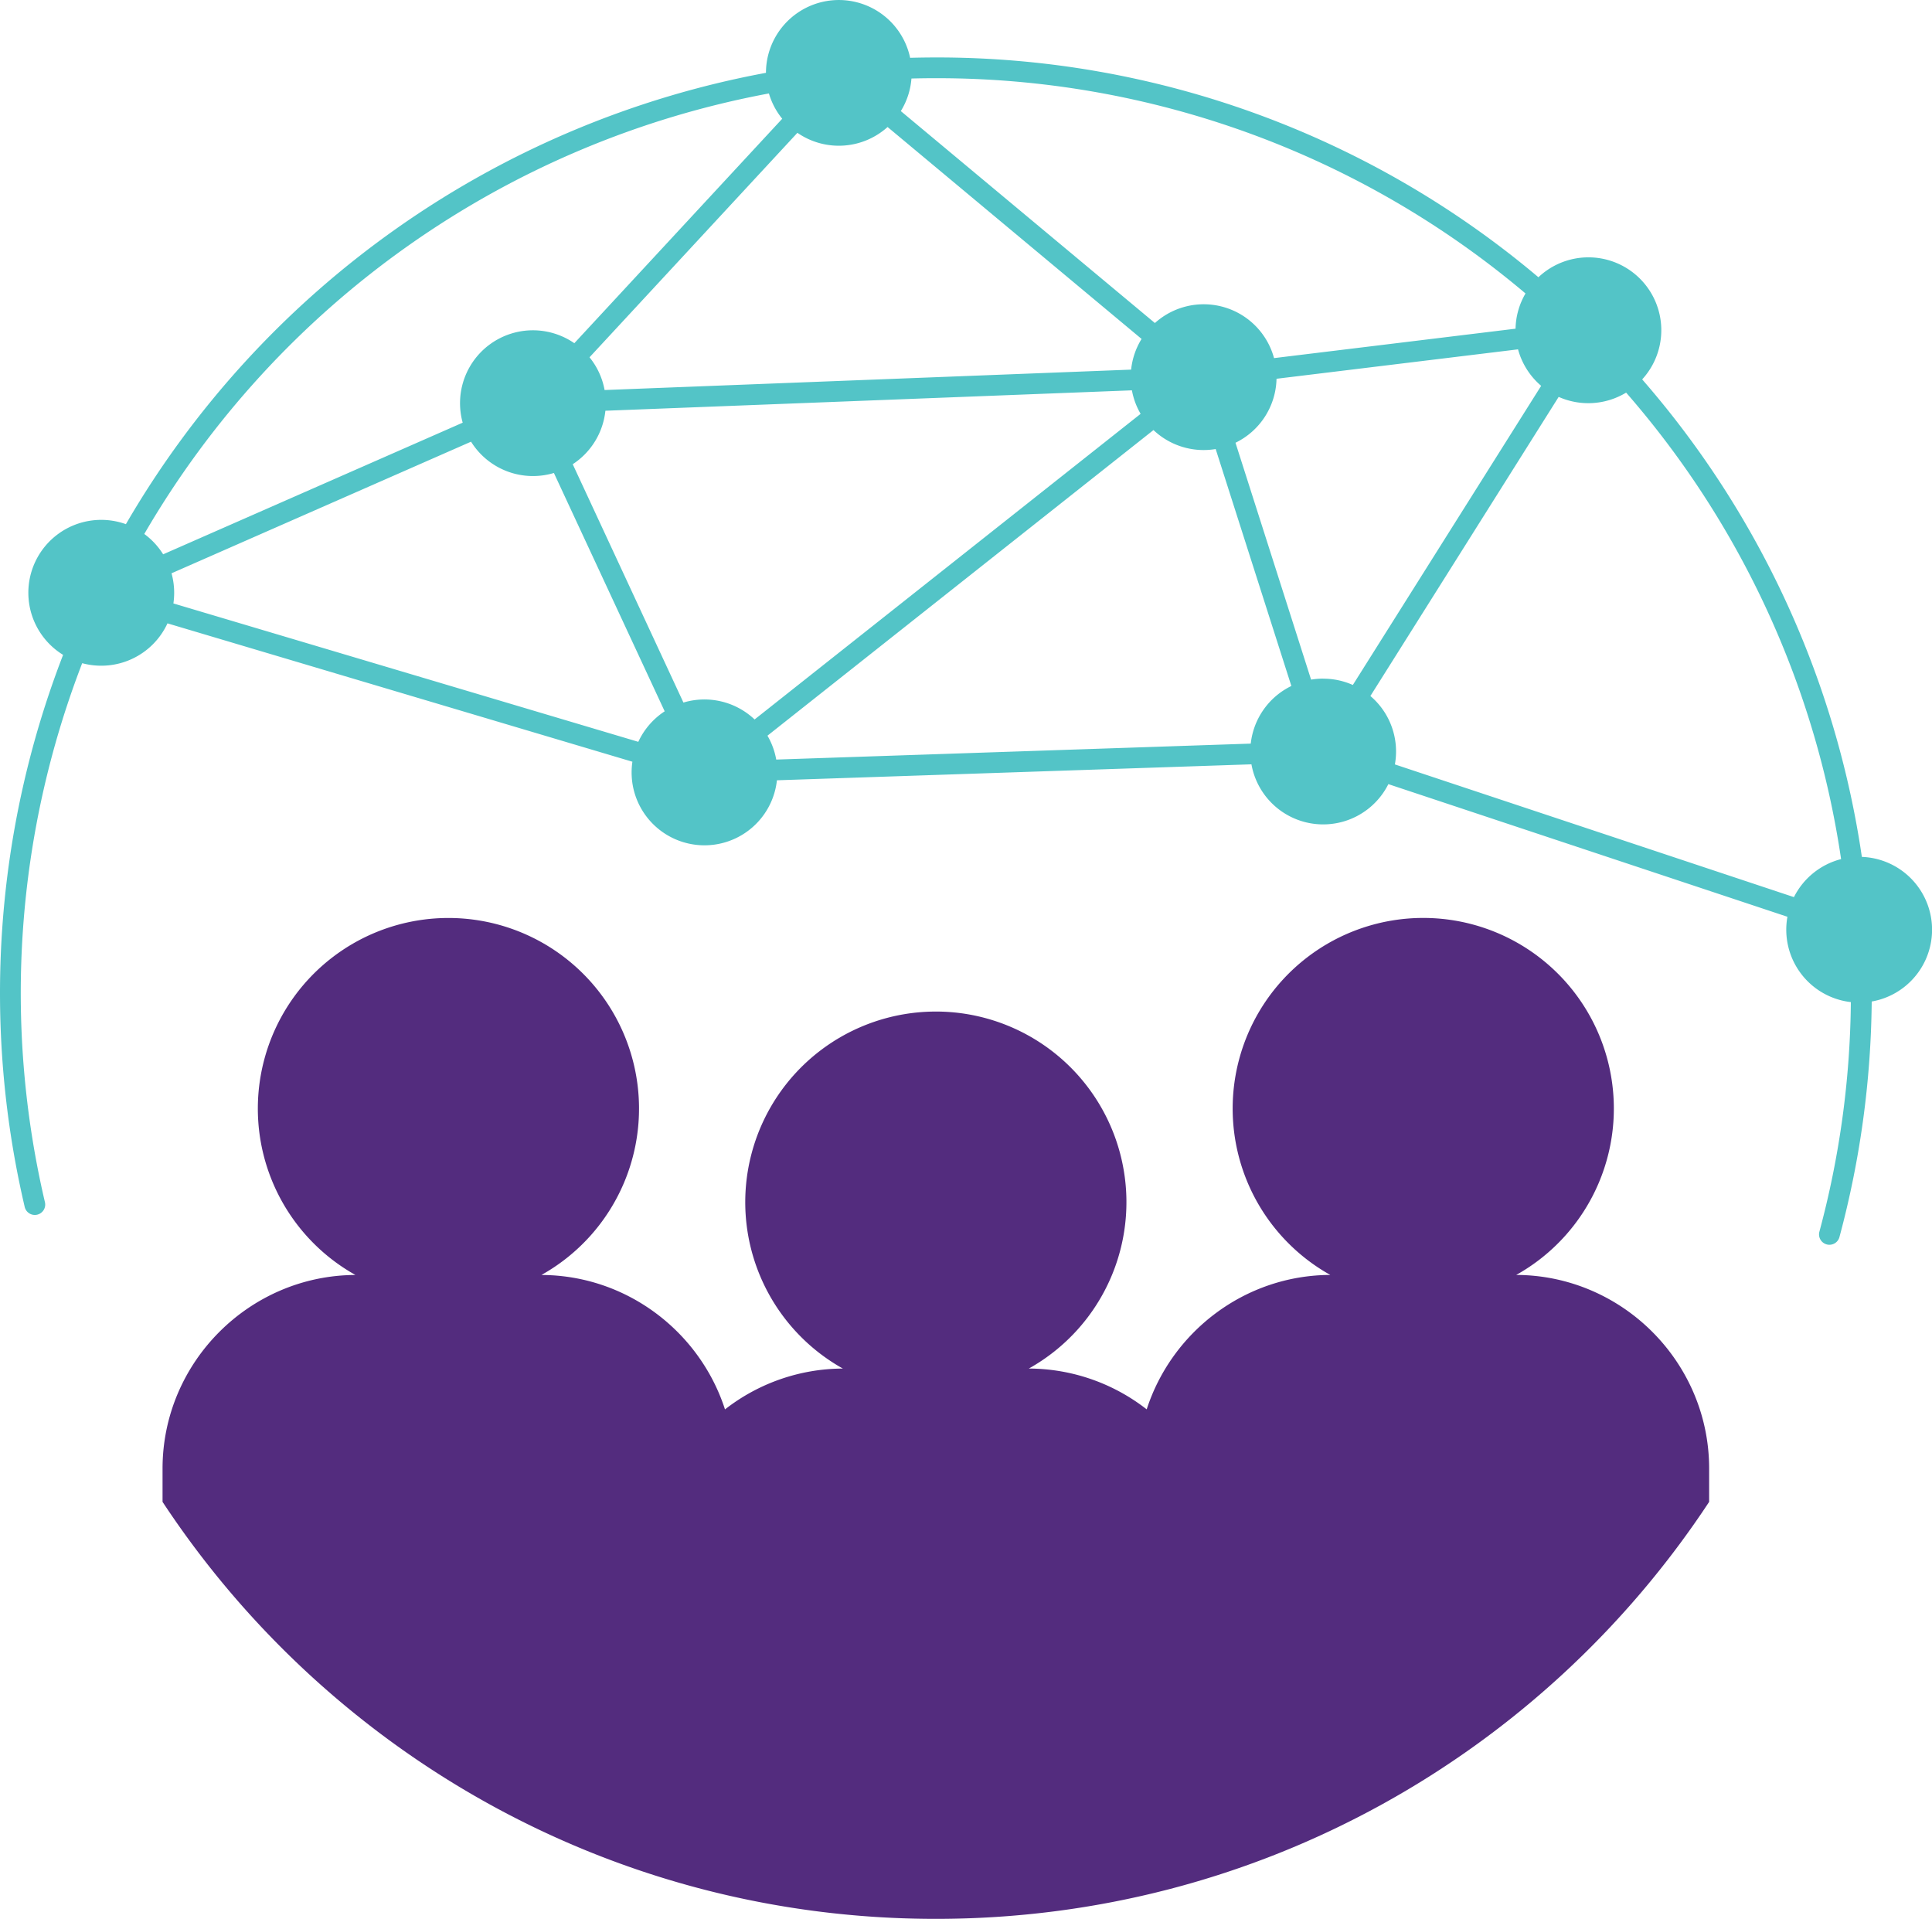
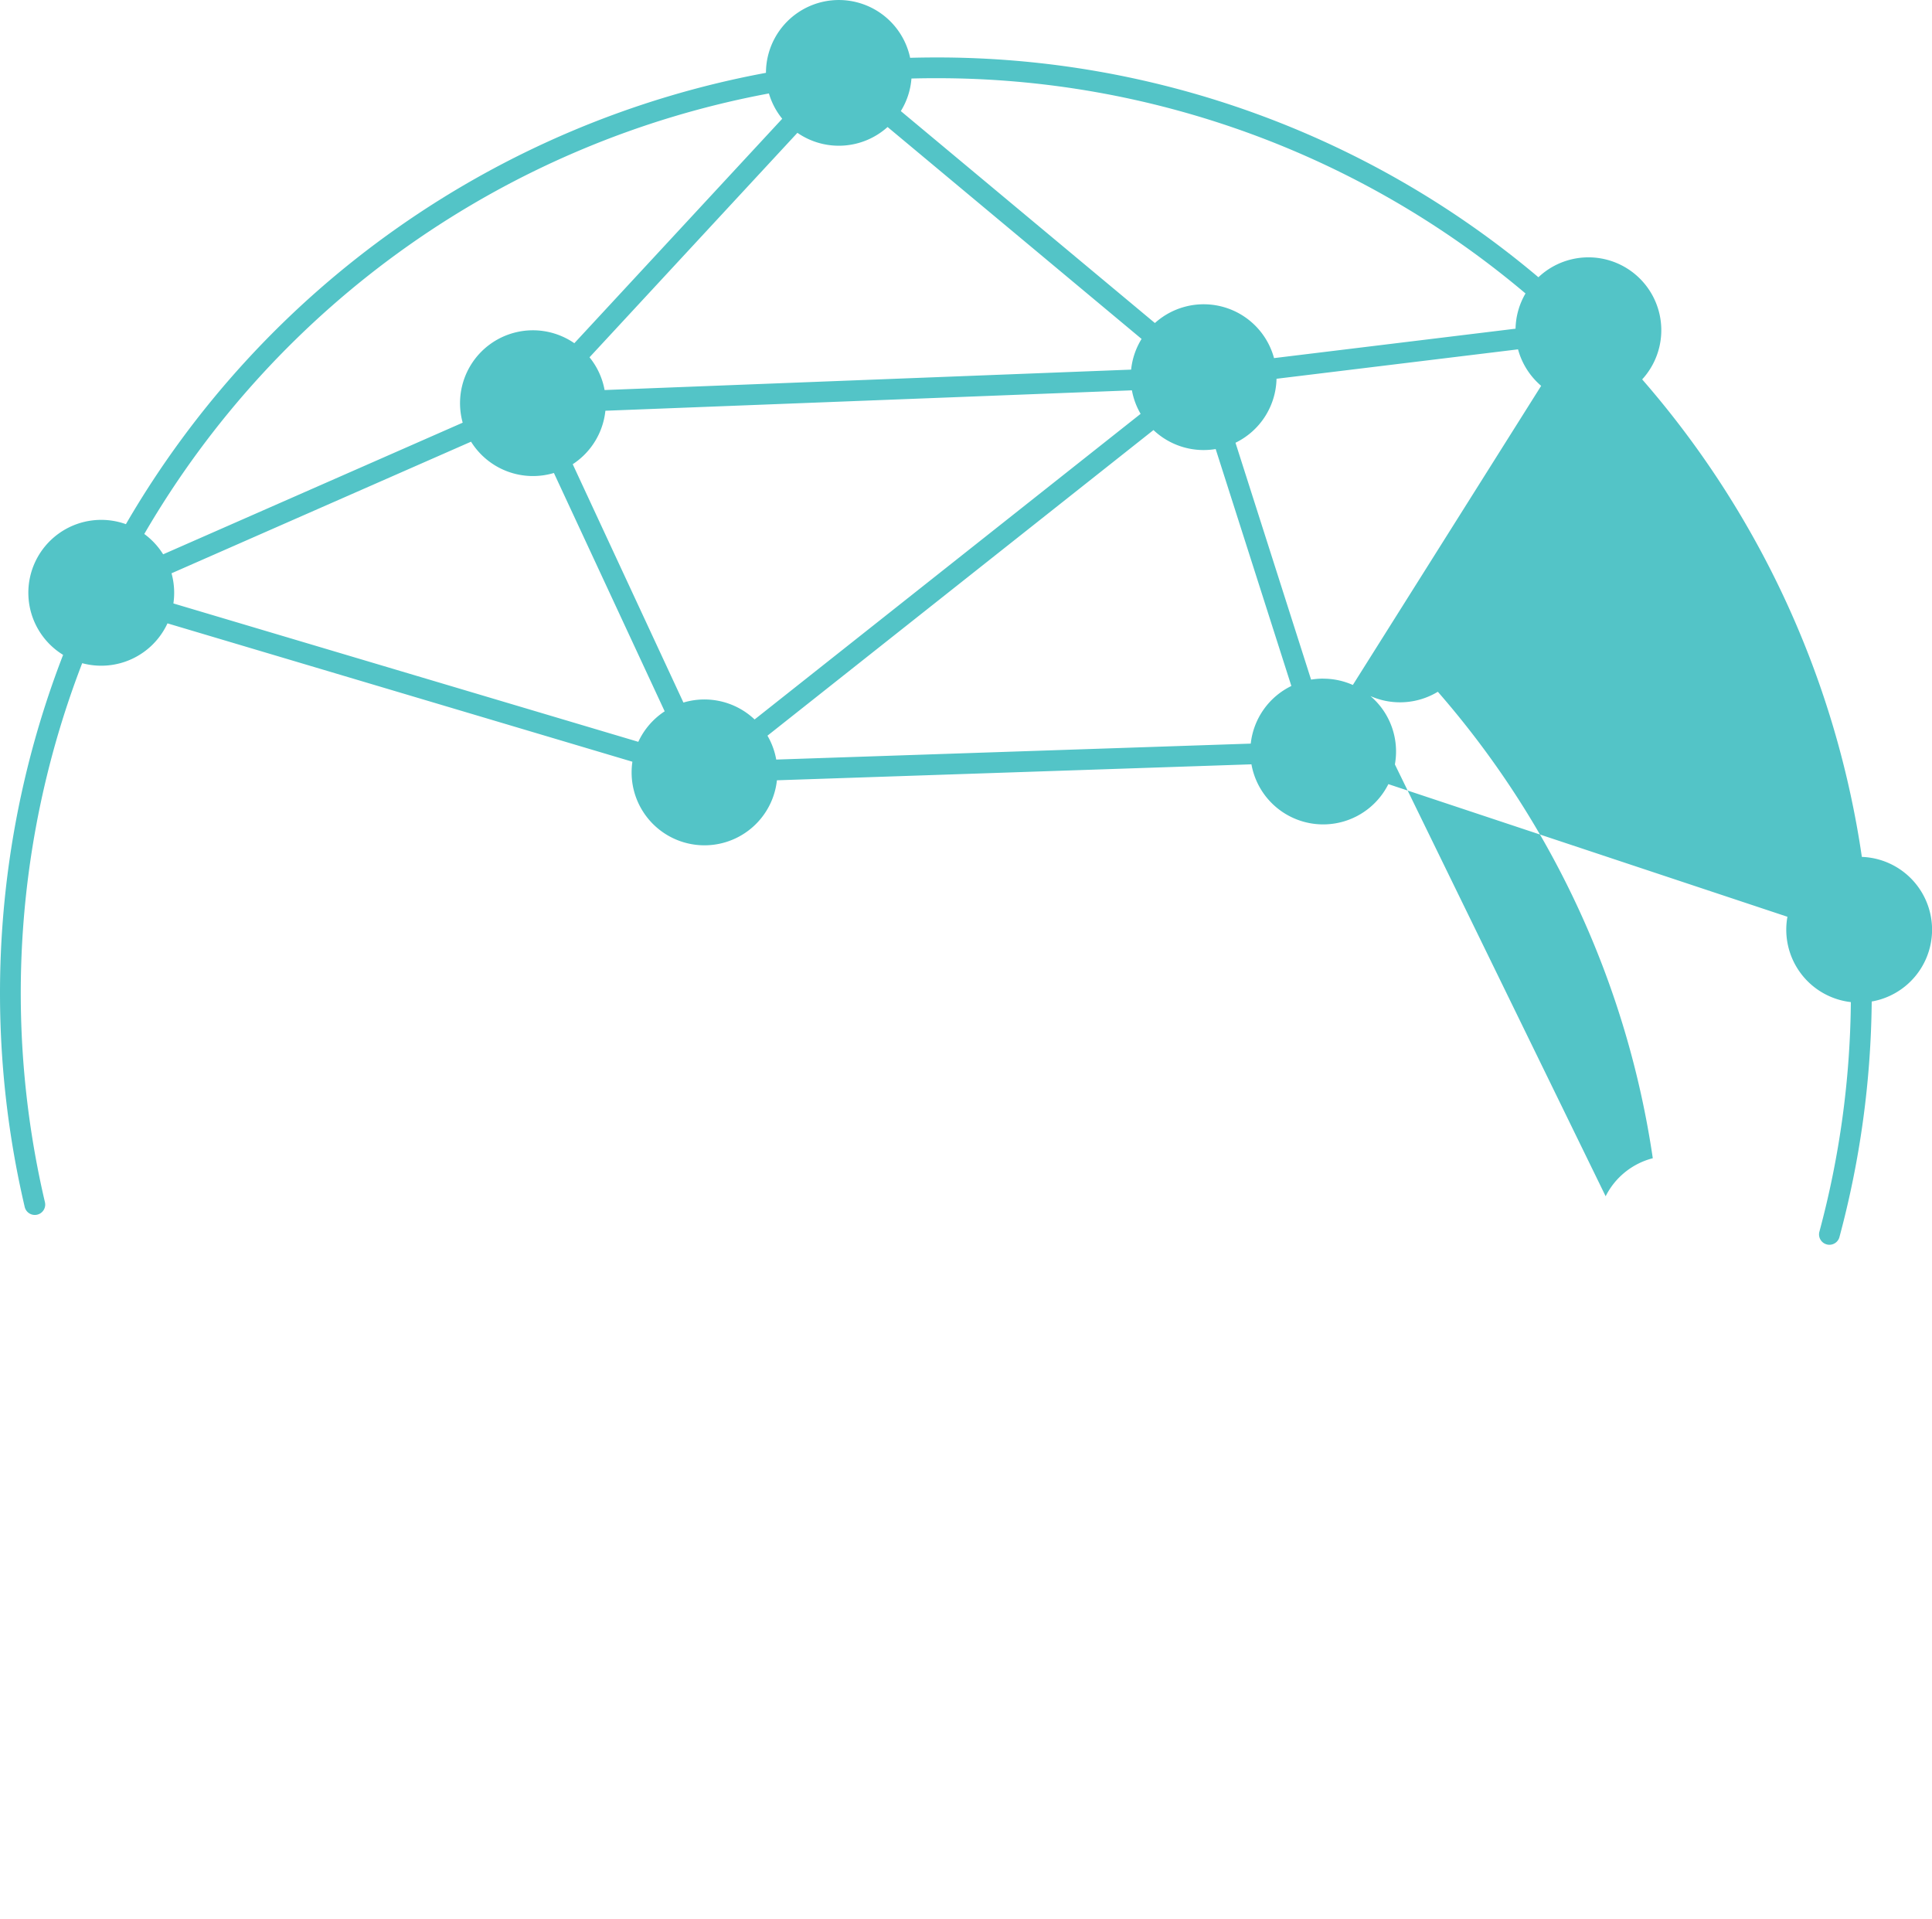
<svg xmlns="http://www.w3.org/2000/svg" viewBox="0 0 1503.91 1493.57">
  <g id="Layer_2" data-name="Layer 2">
    <g id="Layer_1-2" data-name="Layer 1">
-       <path d="M1030,528.26a56.43,56.43,0,0,1,23.08,4.9l146.59-232.84a56.74,56.74,0,0,1-18-28.4l-188,22.9a56.71,56.71,0,0,1-31.94,49.8L1020.58,529a56.1,56.1,0,0,1,9.41-.78Zm36.73,13.51L1213.3,308.93a56.84,56.84,0,0,0,52.51-3.33,709.47,709.47,0,0,1,167.33,363.09,56.87,56.87,0,0,0-36.7,29.6L1085.82,595a57.55,57.55,0,0,0,.89-10.06,56.57,56.57,0,0,0-20-43.21Zm14,68.57a56.73,56.73,0,0,1-106.58-15.42L604.77,607.35a56.72,56.72,0,0,1-113.11-6.18,57.8,57.8,0,0,1,.61-8.27L130.37,485.2a56.81,56.81,0,0,1-66.39,31A713.45,713.45,0,0,0,34.92,935.5a8.09,8.09,0,1,1-15.75,3.67A730,730,0,0,1,49.12,509.73,56.73,56.73,0,0,1,98,408,729.93,729.93,0,0,1,596.24,56.69,56.73,56.73,0,0,1,708.47,45q10-.27,20-.28A725.54,725.54,0,0,1,1197.53,215.8a56.71,56.71,0,0,1,80.78,79.51,725.72,725.72,0,0,1,171,371.67,56.72,56.72,0,0,1,7.67,112.56,731.29,731.29,0,0,1-25.08,183.21,8.08,8.08,0,1,1-15.61-4.17A710.7,710.7,0,0,0,1440.74,780a56.72,56.72,0,0,1-49.37-66.42L1080.73,610.34ZM973.61,578.8,604.23,591.22a56.47,56.47,0,0,0-6.82-18.59L897.89,334.75a56.78,56.78,0,0,0,48.42,14.77l58.91,184.42a56.76,56.76,0,0,0-31.61,44.86Zm-85-315L690.91,98.86a56.72,56.72,0,0,1-70.19,4.52L458.89,278.11a56.54,56.54,0,0,1,11.74,25.48L880.49,287.7a56.44,56.44,0,0,1,8.14-23.89Zm-521.95,80L133.52,446.23a56.91,56.91,0,0,1,2.06,15.2,57.81,57.81,0,0,1-.6,8.27L496.87,577.41a57,57,0,0,1,20.53-23.75L431.17,368.15a56.79,56.79,0,0,1-64.49-24.35ZM127,431.46,360.17,329a56.73,56.73,0,0,1,86.9-61.86L608.9,92.43a56.54,56.54,0,0,1-10.36-19.69A713.63,713.63,0,0,0,112.31,415.63,57.07,57.07,0,0,1,127,431.46Zm574.22-345a56.26,56.26,0,0,0,8.27-25.34q9.45-.26,19-.25a709.4,709.4,0,0,1,459,167.55,56.37,56.37,0,0,0-7.75,27.42l-188,22.9A56.72,56.72,0,0,0,899,251.44L701.24,86.49ZM445.82,361.33,532,546.84A56.82,56.82,0,0,1,587.4,560L887.88,322.12a56.25,56.25,0,0,1-6.77-18.3L471.25,319.71A56.74,56.74,0,0,1,445.82,361.33Z" fill="#53c4c7" fill-rule="evenodd" />
-       <path d="M728.48,787.35a148.37,148.37,0,0,1,72.38,277.88A149.85,149.85,0,0,1,892.61,1097c19.53-60.37,76.3-104.39,142.91-104.64a148.36,148.36,0,1,1,144.75,0c82.64.31,150.16,68,150.16,150.71V1169c-128.82,195.51-350.3,324.58-601.95,324.58S255.35,1364.5,126.53,1169v-25.9c0-82.71,67.52-150.4,150.16-150.71a148.36,148.36,0,1,1,144.76,0c66.6.25,123.38,44.27,142.9,104.64a149.81,149.81,0,0,1,91.75-31.79,148.37,148.37,0,0,1,72.38-277.88Z" fill="#532c7e" fill-rule="evenodd" />
+       <path d="M1030,528.26a56.43,56.43,0,0,1,23.08,4.9l146.59-232.84a56.74,56.74,0,0,1-18-28.4l-188,22.9a56.71,56.71,0,0,1-31.94,49.8L1020.58,529a56.1,56.1,0,0,1,9.41-.78Zm36.73,13.51a56.84,56.84,0,0,0,52.51-3.33,709.47,709.47,0,0,1,167.33,363.09,56.87,56.87,0,0,0-36.7,29.6L1085.82,595a57.55,57.55,0,0,0,.89-10.06,56.57,56.57,0,0,0-20-43.21Zm14,68.57a56.73,56.73,0,0,1-106.58-15.42L604.77,607.35a56.72,56.72,0,0,1-113.11-6.18,57.8,57.8,0,0,1,.61-8.27L130.37,485.2a56.81,56.81,0,0,1-66.39,31A713.45,713.45,0,0,0,34.92,935.5a8.09,8.09,0,1,1-15.75,3.67A730,730,0,0,1,49.12,509.73,56.73,56.73,0,0,1,98,408,729.93,729.93,0,0,1,596.24,56.69,56.73,56.73,0,0,1,708.47,45q10-.27,20-.28A725.54,725.54,0,0,1,1197.53,215.8a56.71,56.71,0,0,1,80.78,79.51,725.72,725.72,0,0,1,171,371.67,56.72,56.72,0,0,1,7.67,112.56,731.29,731.29,0,0,1-25.08,183.21,8.08,8.08,0,1,1-15.61-4.17A710.7,710.7,0,0,0,1440.74,780a56.72,56.72,0,0,1-49.37-66.42L1080.73,610.34ZM973.61,578.8,604.23,591.22a56.47,56.47,0,0,0-6.82-18.59L897.89,334.75a56.78,56.78,0,0,0,48.42,14.77l58.91,184.42a56.76,56.76,0,0,0-31.61,44.86Zm-85-315L690.91,98.86a56.72,56.72,0,0,1-70.19,4.52L458.89,278.11a56.54,56.54,0,0,1,11.74,25.48L880.49,287.7a56.44,56.44,0,0,1,8.14-23.89Zm-521.95,80L133.52,446.23a56.91,56.91,0,0,1,2.06,15.2,57.81,57.81,0,0,1-.6,8.27L496.87,577.41a57,57,0,0,1,20.53-23.75L431.17,368.15a56.79,56.79,0,0,1-64.49-24.35ZM127,431.46,360.17,329a56.73,56.73,0,0,1,86.9-61.86L608.9,92.43a56.54,56.54,0,0,1-10.36-19.69A713.63,713.63,0,0,0,112.31,415.63,57.07,57.07,0,0,1,127,431.46Zm574.22-345a56.26,56.26,0,0,0,8.27-25.34q9.45-.26,19-.25a709.4,709.4,0,0,1,459,167.55,56.37,56.37,0,0,0-7.75,27.42l-188,22.9A56.72,56.72,0,0,0,899,251.44L701.24,86.49ZM445.82,361.33,532,546.84A56.82,56.82,0,0,1,587.4,560L887.88,322.12a56.25,56.25,0,0,1-6.77-18.3L471.25,319.71A56.74,56.74,0,0,1,445.82,361.33Z" fill="#53c4c7" fill-rule="evenodd" />
    </g>
  </g>
</svg>